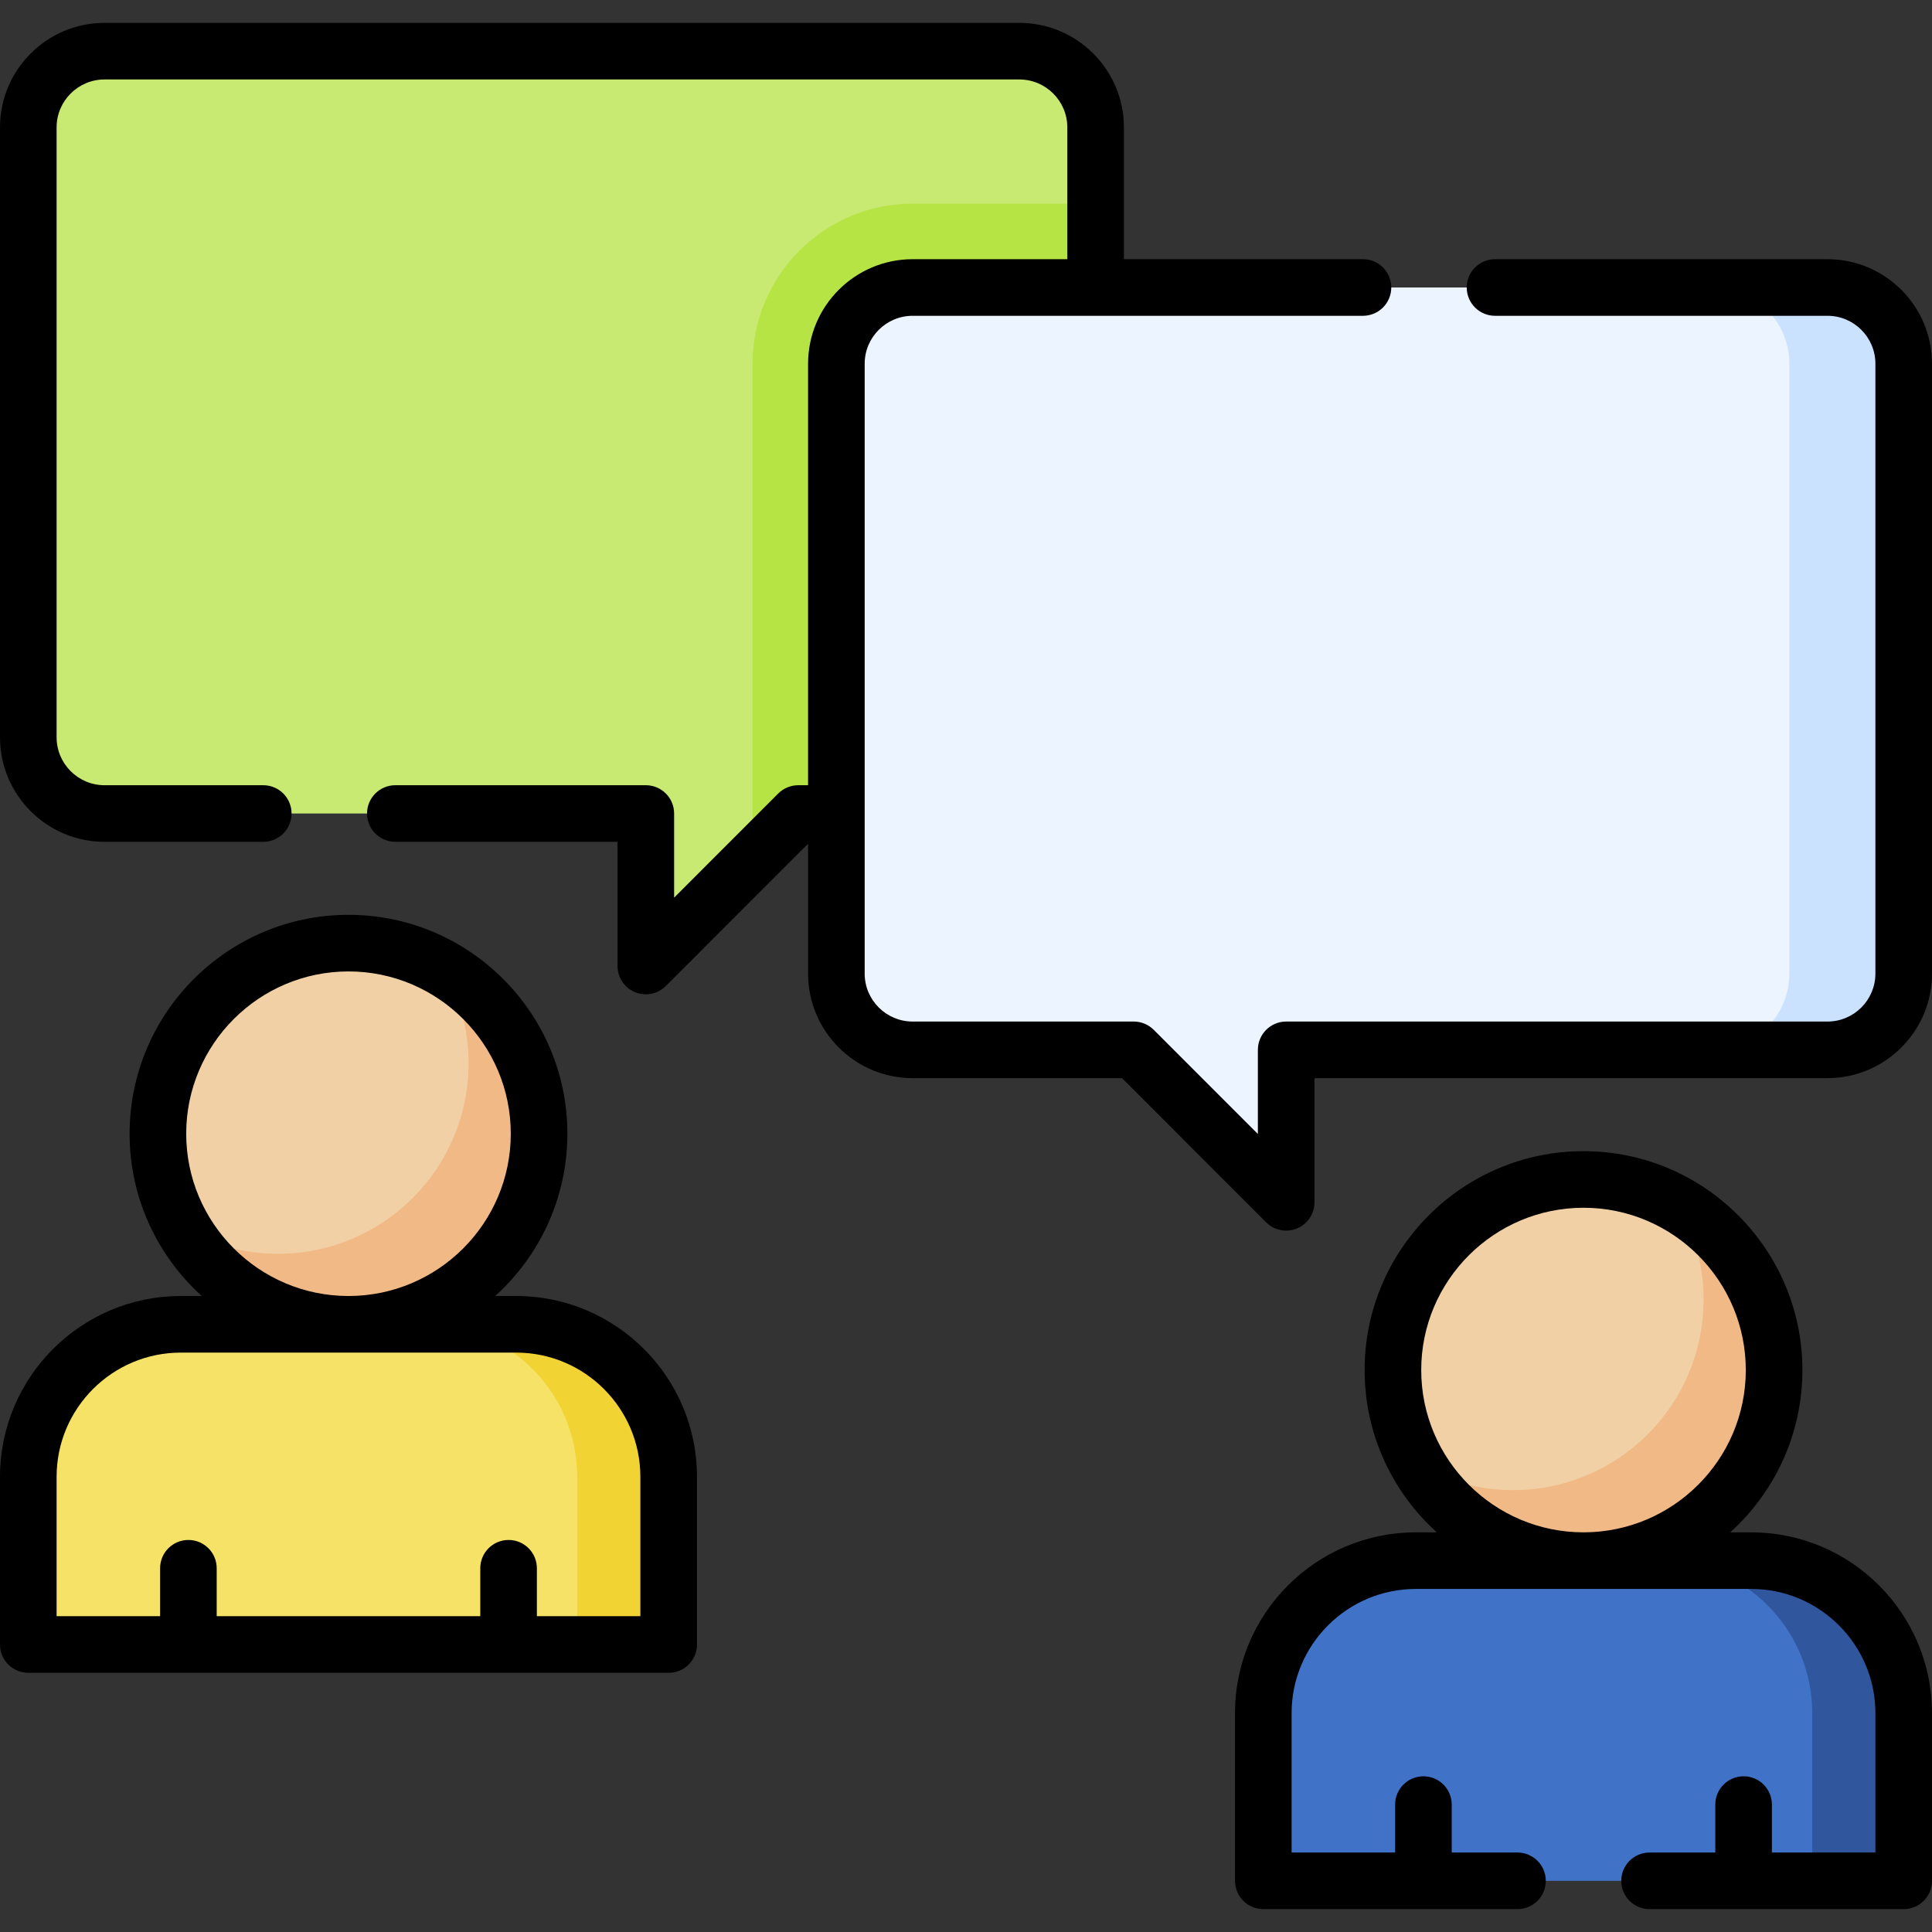
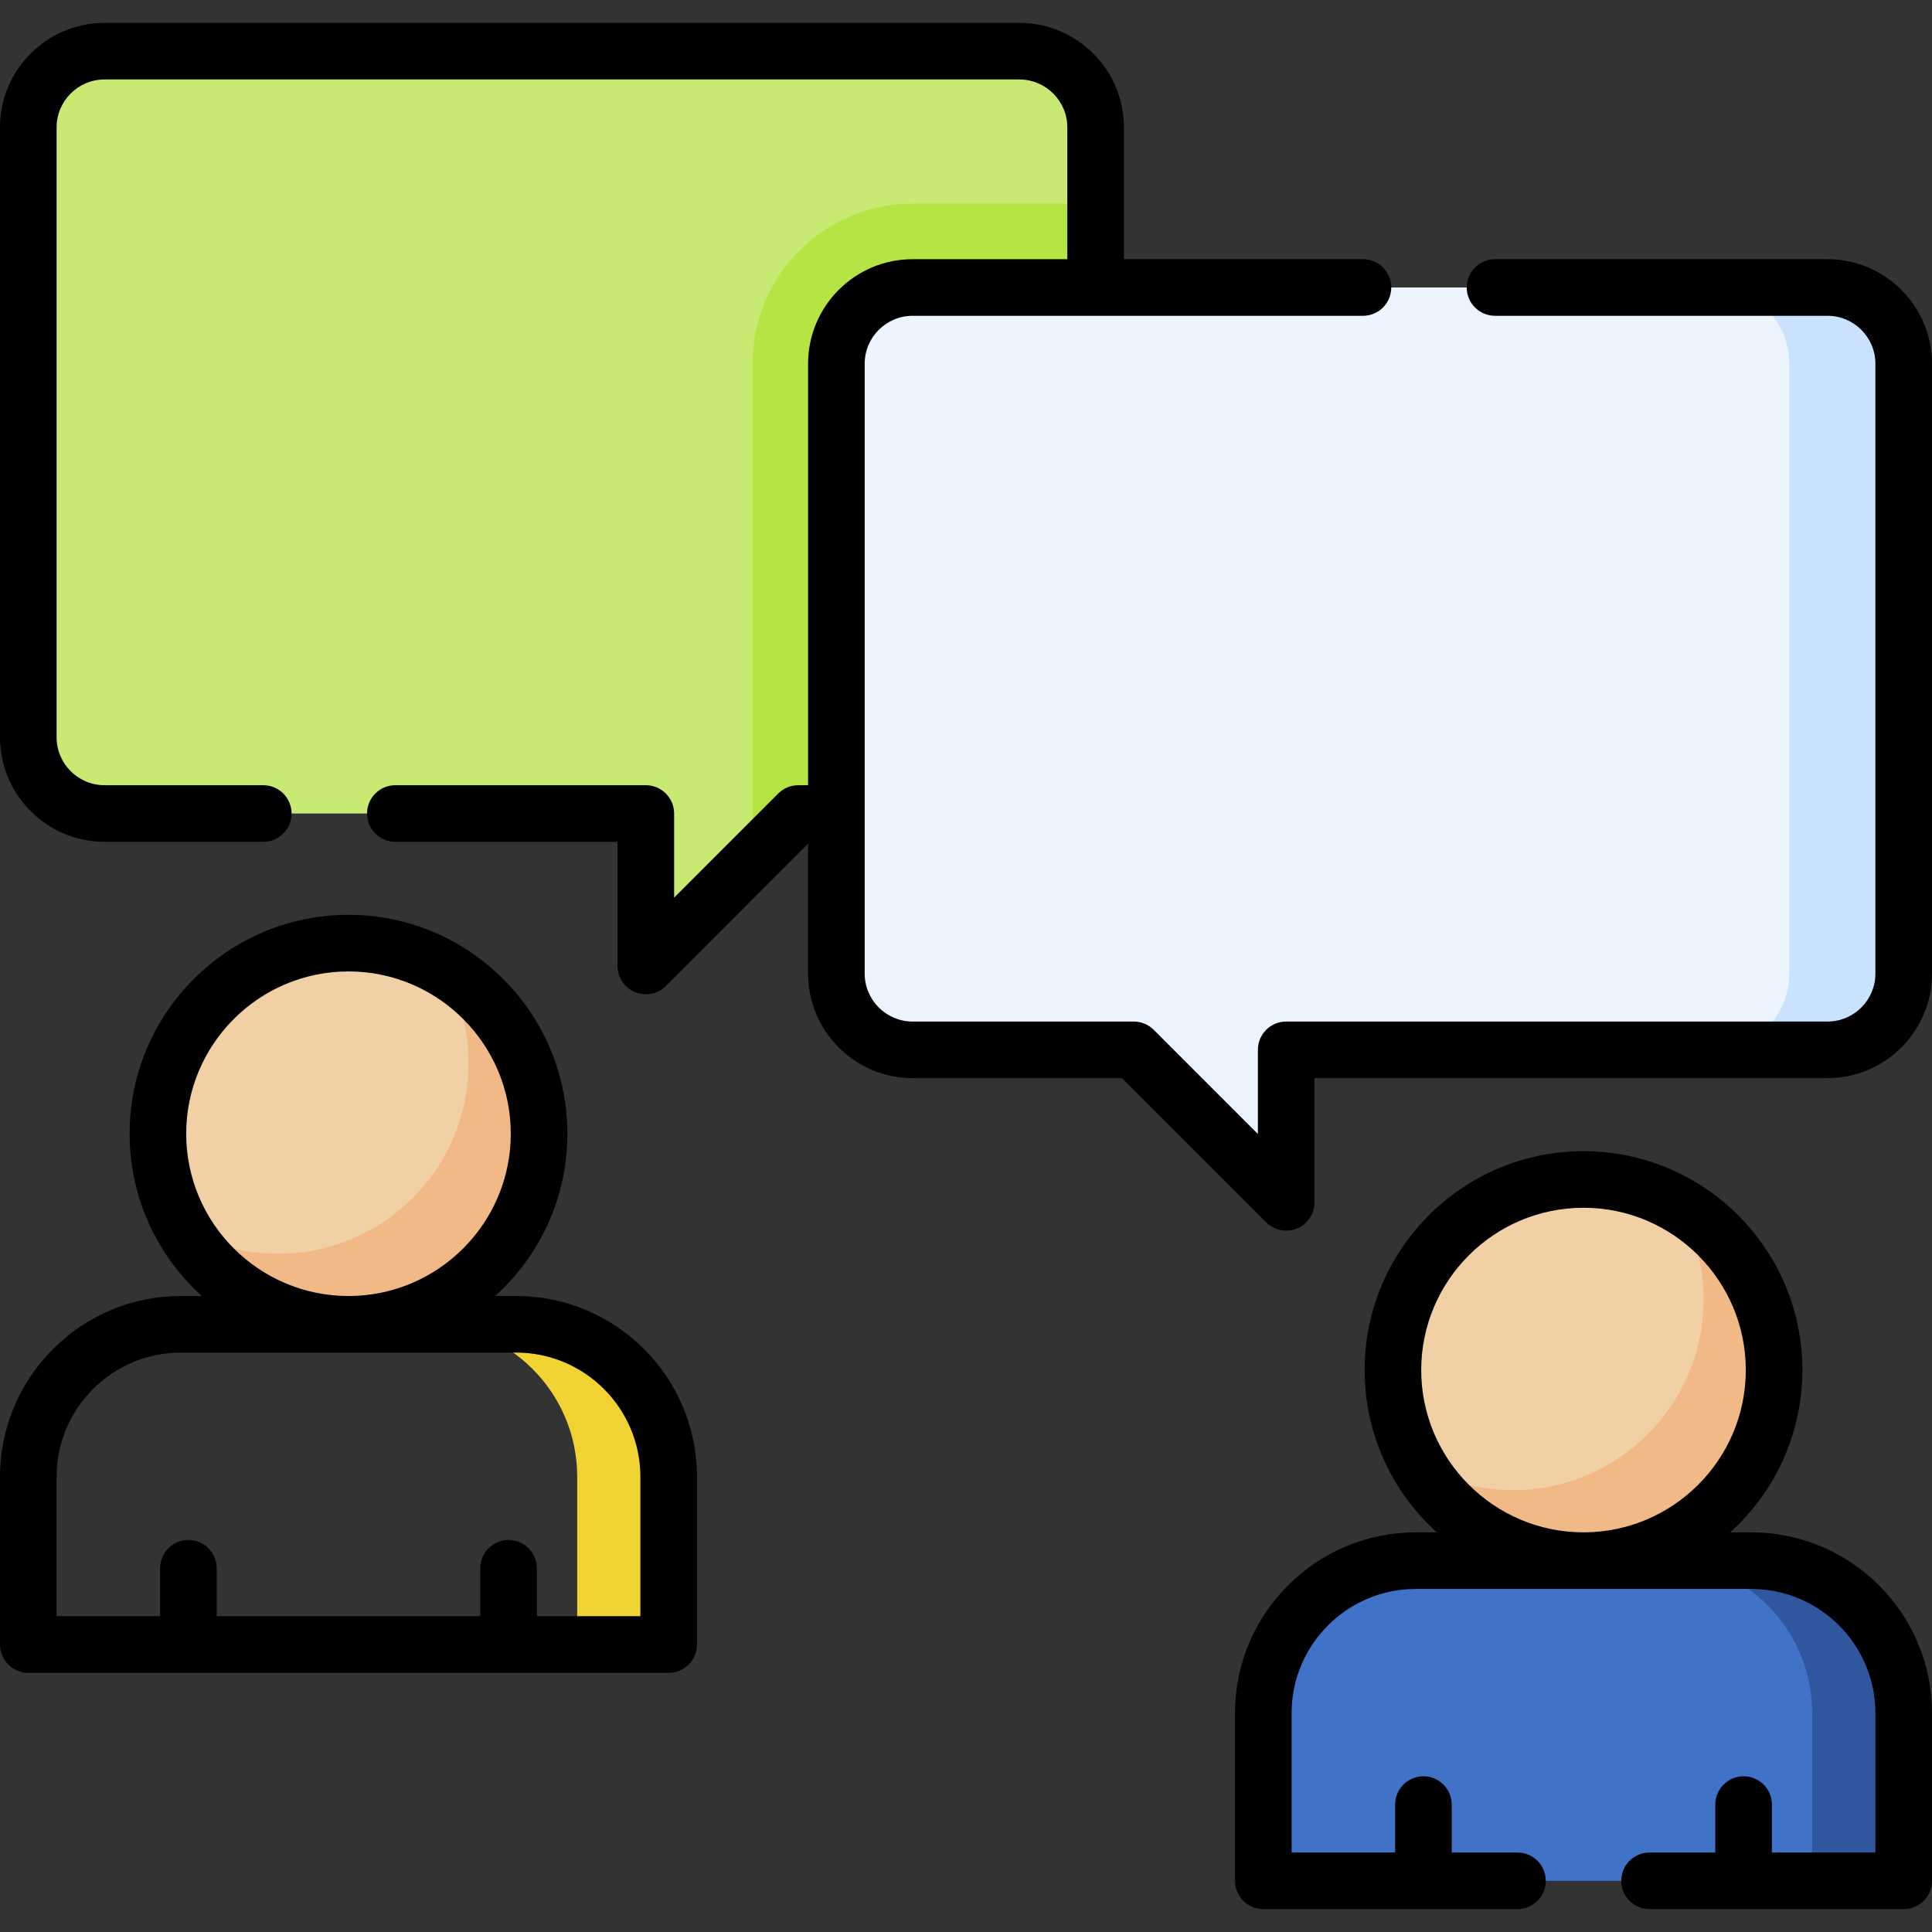
<svg xmlns="http://www.w3.org/2000/svg" id="Capa_1" height="512" viewBox="0 0 512 512" width="512">
  <rect x="0" y="0" width="512" height="512" fill="#333333" stroke="none" />
  <g>
    <g>
      <g>
        <circle cx="92.354" cy="300.447" fill="#f1d0a5" r="50.508" />
      </g>
      <g>
        <path d="m117.476 256.637c4.253 7.401 6.698 15.973 6.698 25.122 0 27.895-22.613 50.508-50.508 50.508-9.149 0-17.721-2.445-25.122-6.698 8.715 15.165 25.064 25.386 43.81 25.386 27.895 0 50.508-22.613 50.508-50.508 0-18.746-10.221-35.095-25.386-43.81z" fill="#f1b986" />
      </g>
      <g>
-         <path d="m7.5 391.362v44.447h169.707v-44.447c0-22.316-18.091-40.406-40.406-40.406h-88.894c-22.316-.001-40.407 18.09-40.407 40.406z" fill="#f6e266" />
-       </g>
+         </g>
      <g>
        <path d="m136.801 350.955h-24.244c22.316 0 40.407 18.091 40.407 40.406v44.447h24.244v-44.447c-.001-22.315-18.091-40.406-40.407-40.406z" fill="#f1d333" />
      </g>
    </g>
    <g>
      <path d="m27.703 13.561h242.439c11.158 0 20.203 9.045 20.203 20.203v161.626c0 11.158-9.045 20.203-20.203 20.203h-58.589l-40.407 40.407v-40.407h-143.443c-11.158 0-20.203-9.045-20.203-20.203v-161.626c0-11.158 9.045-20.203 20.203-20.203z" fill="#c8ea73" />
    </g>
    <g>
      <path d="m241.858 53.967c-23.395 0-42.427 19.033-42.427 42.427v131.321l12.122-12.122h58.589c11.158 0 20.203-9.045 20.203-20.203v-141.423z" fill="#b7e445" />
    </g>
    <g>
      <g>
        <circle cx="419.646" cy="363.077" fill="#f1d0a5" r="50.508" />
      </g>
      <g>
        <path d="m444.768 319.267c4.253 7.401 6.698 15.973 6.698 25.122 0 27.895-22.613 50.508-50.508 50.508-9.149 0-17.721-2.445-25.122-6.698 8.715 15.165 25.064 25.386 43.81 25.386 27.895 0 50.508-22.613 50.508-50.508 0-18.746-10.22-35.095-25.386-43.81z" fill="#f1b986" />
      </g>
      <g>
        <path d="m334.793 453.992v44.447h169.707v-44.447c0-22.316-18.091-40.407-40.406-40.407h-88.894c-22.317 0-40.407 18.091-40.407 40.407z" fill="#4073c8" />
      </g>
      <g>
        <path d="m464.093 413.585h-24.243c22.316 0 40.406 18.091 40.406 40.407v44.447h24.244v-44.447c0-22.316-18.091-40.407-40.407-40.407z" fill="#30579d" />
      </g>
    </g>
    <g>
      <path d="m484.297 76.191h-242.439c-11.158 0-20.203 9.045-20.203 20.203v161.626c0 11.158 9.045 20.203 20.203 20.203h58.589l40.406 40.407v-40.407h143.443c11.158 0 20.203-9.045 20.203-20.203v-161.626c.001-11.158-9.044-20.203-20.202-20.203z" fill="#ecf4ff" />
    </g>
    <g>
      <path d="m484.297 76.191h-30.305c11.158 0 20.203 9.045 20.203 20.203v161.626c0 11.158-9.045 20.203-20.203 20.203h30.305c11.158 0 20.203-9.045 20.203-20.203v-161.626c0-11.158-9.045-20.203-20.203-20.203z" fill="#cbe2ff" />
    </g>
    <g>
      <path d="m136.801 343.455h-5.565c11.738-10.622 19.126-25.968 19.126-43.008 0-31.986-26.022-58.008-58.008-58.008s-58.008 26.022-58.008 58.008c0 17.04 7.388 32.386 19.126 43.008h-5.565c-26.417 0-47.907 21.491-47.907 47.907v44.447c0 4.142 3.357 7.5 7.5 7.5h169.707c4.143 0 7.5-3.358 7.5-7.5v-44.447c0-26.416-21.49-47.907-47.906-47.907zm-87.455-43.008c0-23.715 19.293-43.008 43.008-43.008s43.008 19.293 43.008 43.008c0 23.714-19.293 43.008-43.008 43.008s-43.008-19.293-43.008-43.008zm120.361 127.862h-27.427v-12.704c0-4.142-3.357-7.5-7.5-7.5s-7.5 3.358-7.5 7.5v12.704h-69.853v-12.704c0-4.142-3.357-7.5-7.5-7.5s-7.5 3.358-7.5 7.5v12.704h-27.427v-36.947c0-18.145 14.762-32.907 32.906-32.907h88.895c18.145 0 32.906 14.762 32.906 32.907z" />
      <path d="m464.09 406.09h-5.567c11.741-10.622 19.131-25.97 19.131-43.013 0-31.986-26.022-58.008-58.008-58.008s-58.008 26.022-58.008 58.008c0 17.043 7.39 32.39 19.131 43.013h-5.57c-26.418 0-47.91 21.488-47.91 47.9v44.45c0 4.142 3.357 7.5 7.5 7.5h67.36c4.143 0 7.5-3.358 7.5-7.5s-3.357-7.5-7.5-7.5h-17.429v-12.704c0-4.142-3.357-7.5-7.5-7.5s-7.5 3.358-7.5 7.5v12.704h-27.43v-36.95c0-18.141 14.764-32.9 32.91-32.9h88.89c18.146 0 32.91 14.759 32.91 32.9v36.95h-27.427v-12.704c0-4.142-3.357-7.5-7.5-7.5s-7.5 3.358-7.5 7.5v12.704h-17.423c-4.143 0-7.5 3.358-7.5 7.5s3.357 7.5 7.5 7.5h67.35c4.143 0 7.5-3.358 7.5-7.5v-44.45c0-26.412-21.492-47.9-47.91-47.9zm-87.451-43.013c0-23.714 19.293-43.008 43.008-43.008s43.008 19.293 43.008 43.008-19.293 43.008-43.008 43.008-43.008-19.293-43.008-43.008z" />
      <path d="m484.3 68.69h-88.1c-4.143 0-7.5 3.358-7.5 7.5s3.357 7.5 7.5 7.5h88.1c7.003 0 12.7 5.697 12.7 12.7v161.63c0 7.003-5.697 12.7-12.7 12.7h-143.45c-4.143 0-7.5 3.358-7.5 7.5v22.3l-27.596-27.603c-1.406-1.407-3.314-2.197-5.304-2.197h-58.59c-7.009 0-12.71-5.697-12.71-12.7v-161.63c0-7.003 5.701-12.7 12.71-12.7h119.34c4.143 0 7.5-3.358 7.5-7.5s-3.357-7.5-7.5-7.5h-63.35v-34.93c0-15.273-12.431-27.7-27.71-27.7h-242.44c-15.273 0-27.7 12.426-27.7 27.7v161.63c0 15.274 12.427 27.7 27.7 27.7h42.07c4.143 0 7.5-3.358 7.5-7.5s-3.357-7.5-7.5-7.5h-42.07c-7.003 0-12.7-5.697-12.7-12.7v-161.63c0-7.002 5.697-12.7 12.7-12.7h242.44c7.009 0 12.71 5.697 12.71 12.7v34.93h-40.99c-15.279 0-27.71 12.426-27.71 27.7v111.7h-2.601c-1.989 0-3.897.791-5.304 2.197l-27.595 27.603v-22.3c0-4.142-3.357-7.5-7.5-7.5h-66.38c-4.143 0-7.5 3.358-7.5 7.5s3.357 7.5 7.5 7.5h58.881v32.91c0 3.034 1.827 5.769 4.63 6.929.929.384 1.902.571 2.868.571 1.952 0 3.871-.762 5.306-2.197l37.696-37.706v34.423c0 15.274 12.431 27.7 27.71 27.7h55.482l38.203 38.212c1.435 1.435 3.354 2.198 5.306 2.197.966 0 1.94-.187 2.868-.571 2.803-1.161 4.63-3.896 4.63-6.929v-32.91h135.95c15.273 0 27.7-12.426 27.7-27.7v-161.629c0-15.274-12.427-27.7-27.7-27.7z" />
    </g>
  </g>
</svg>